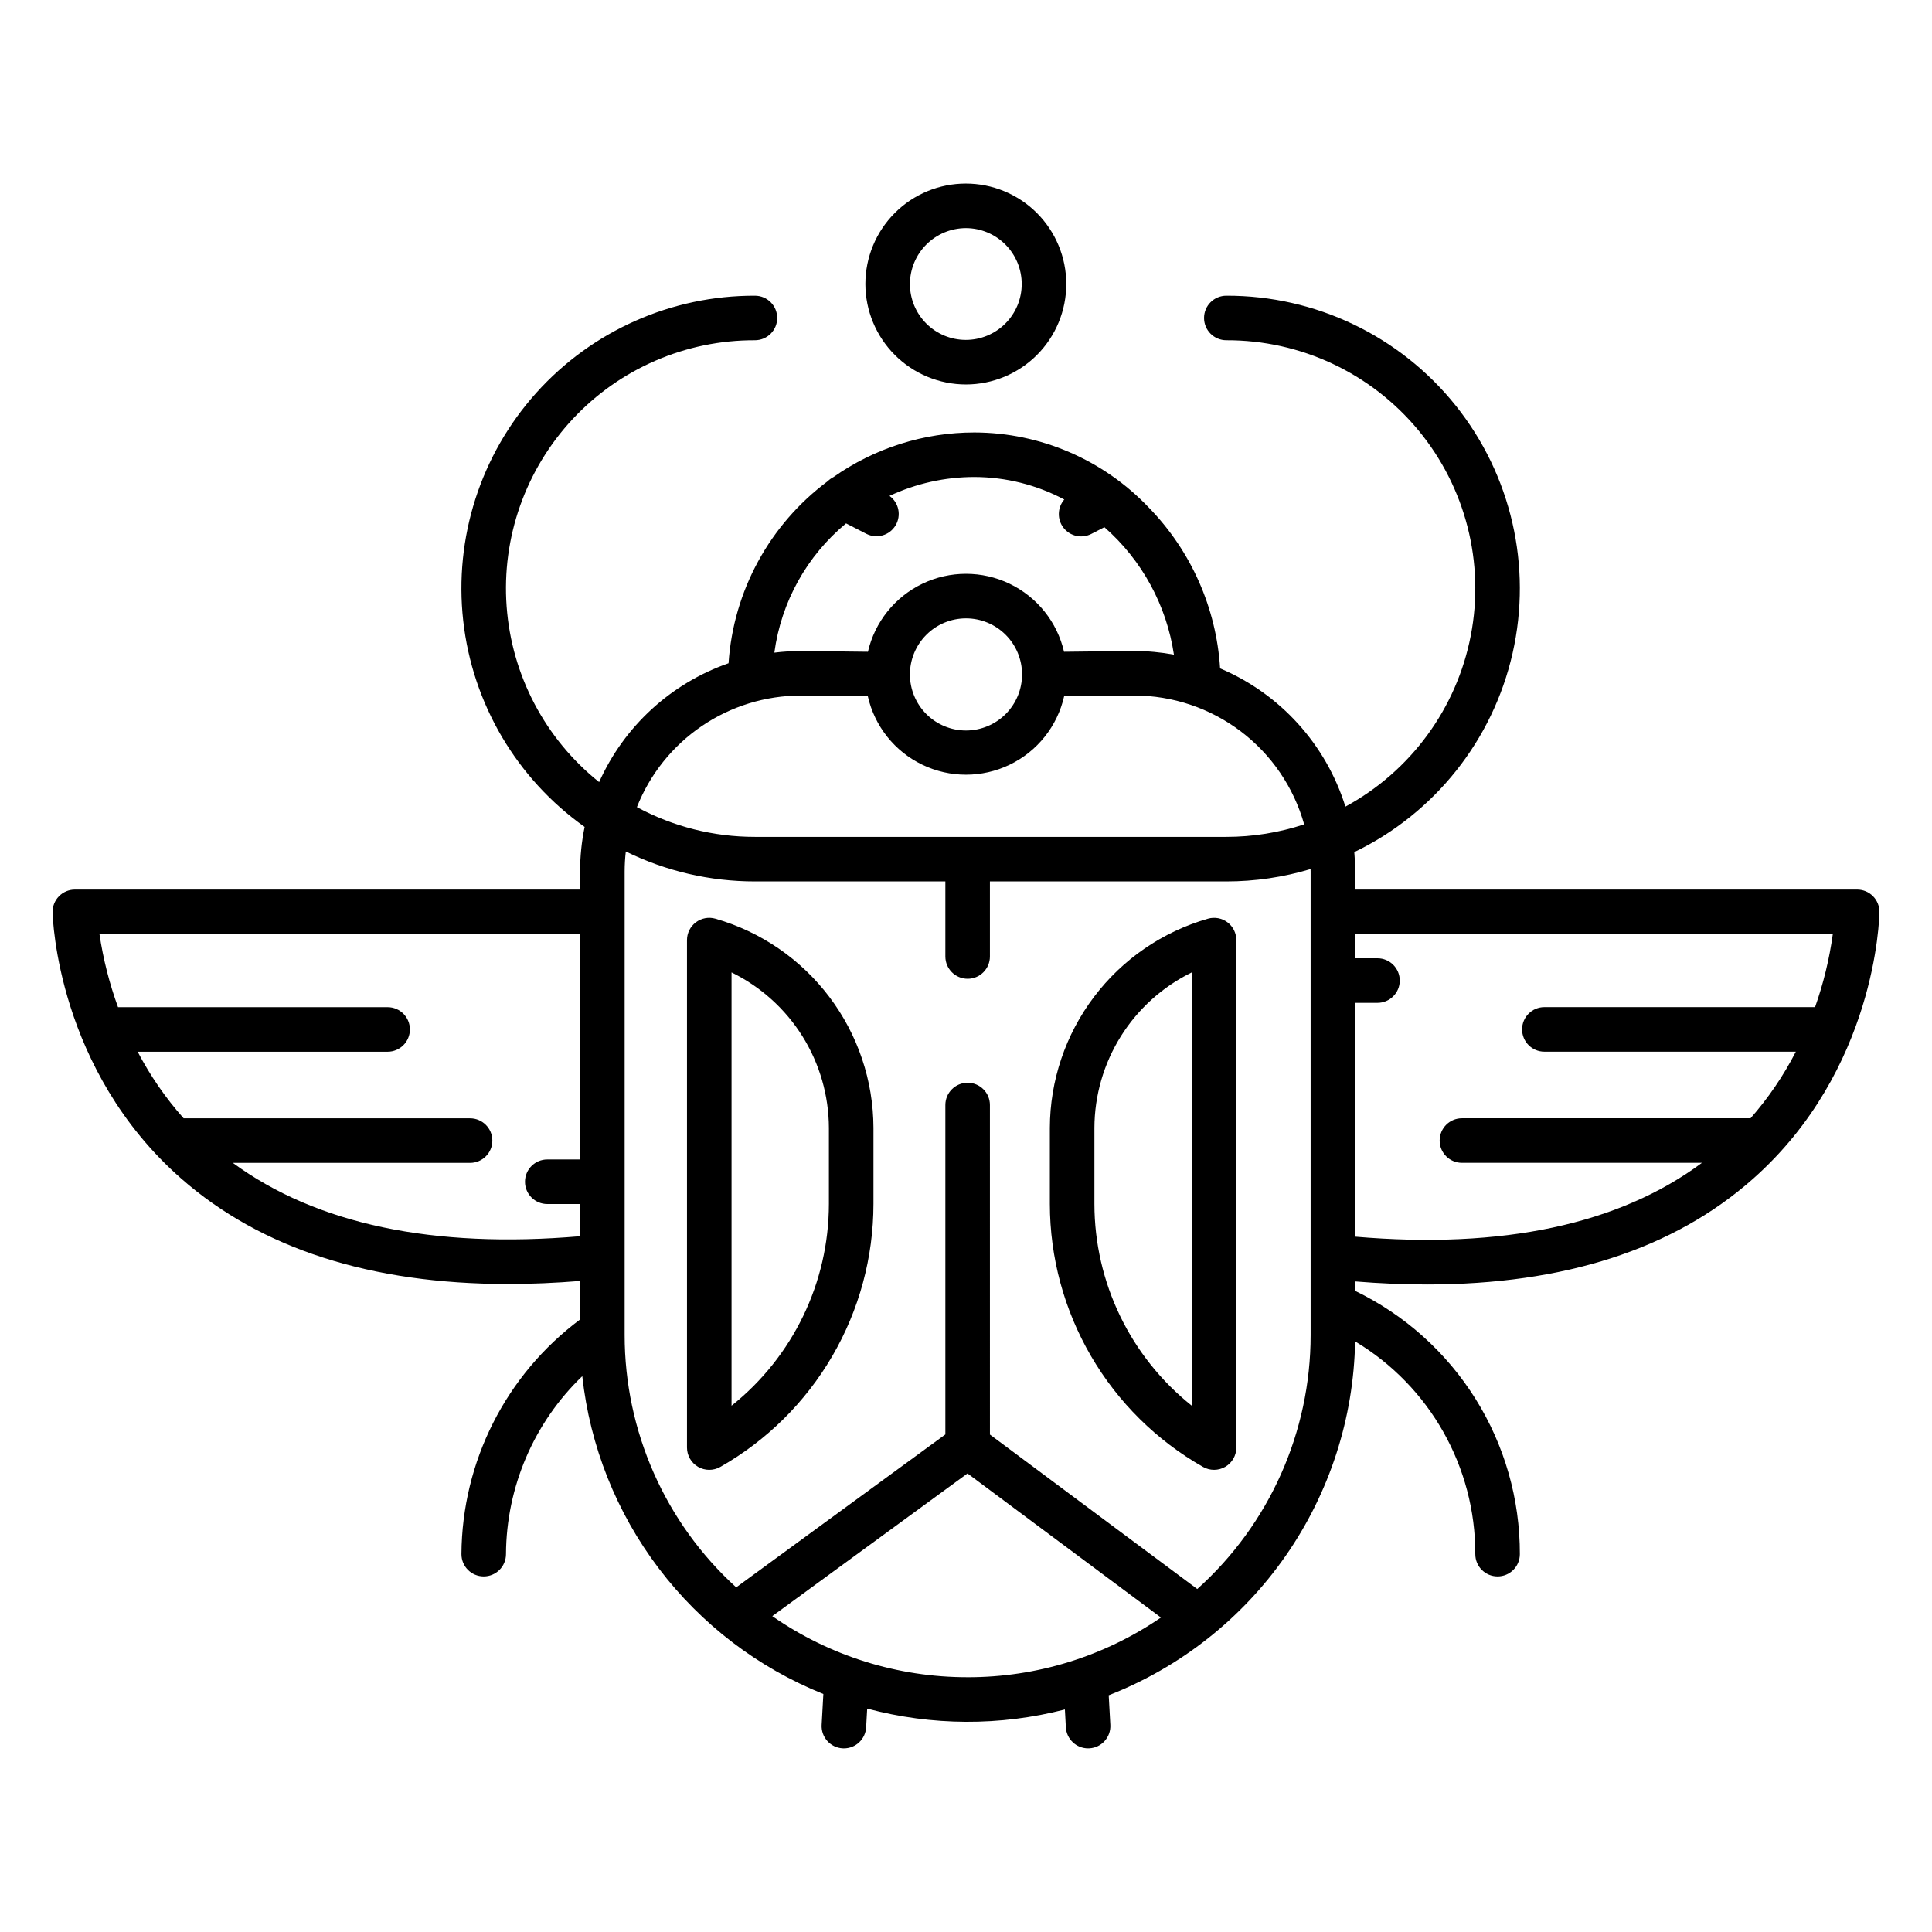
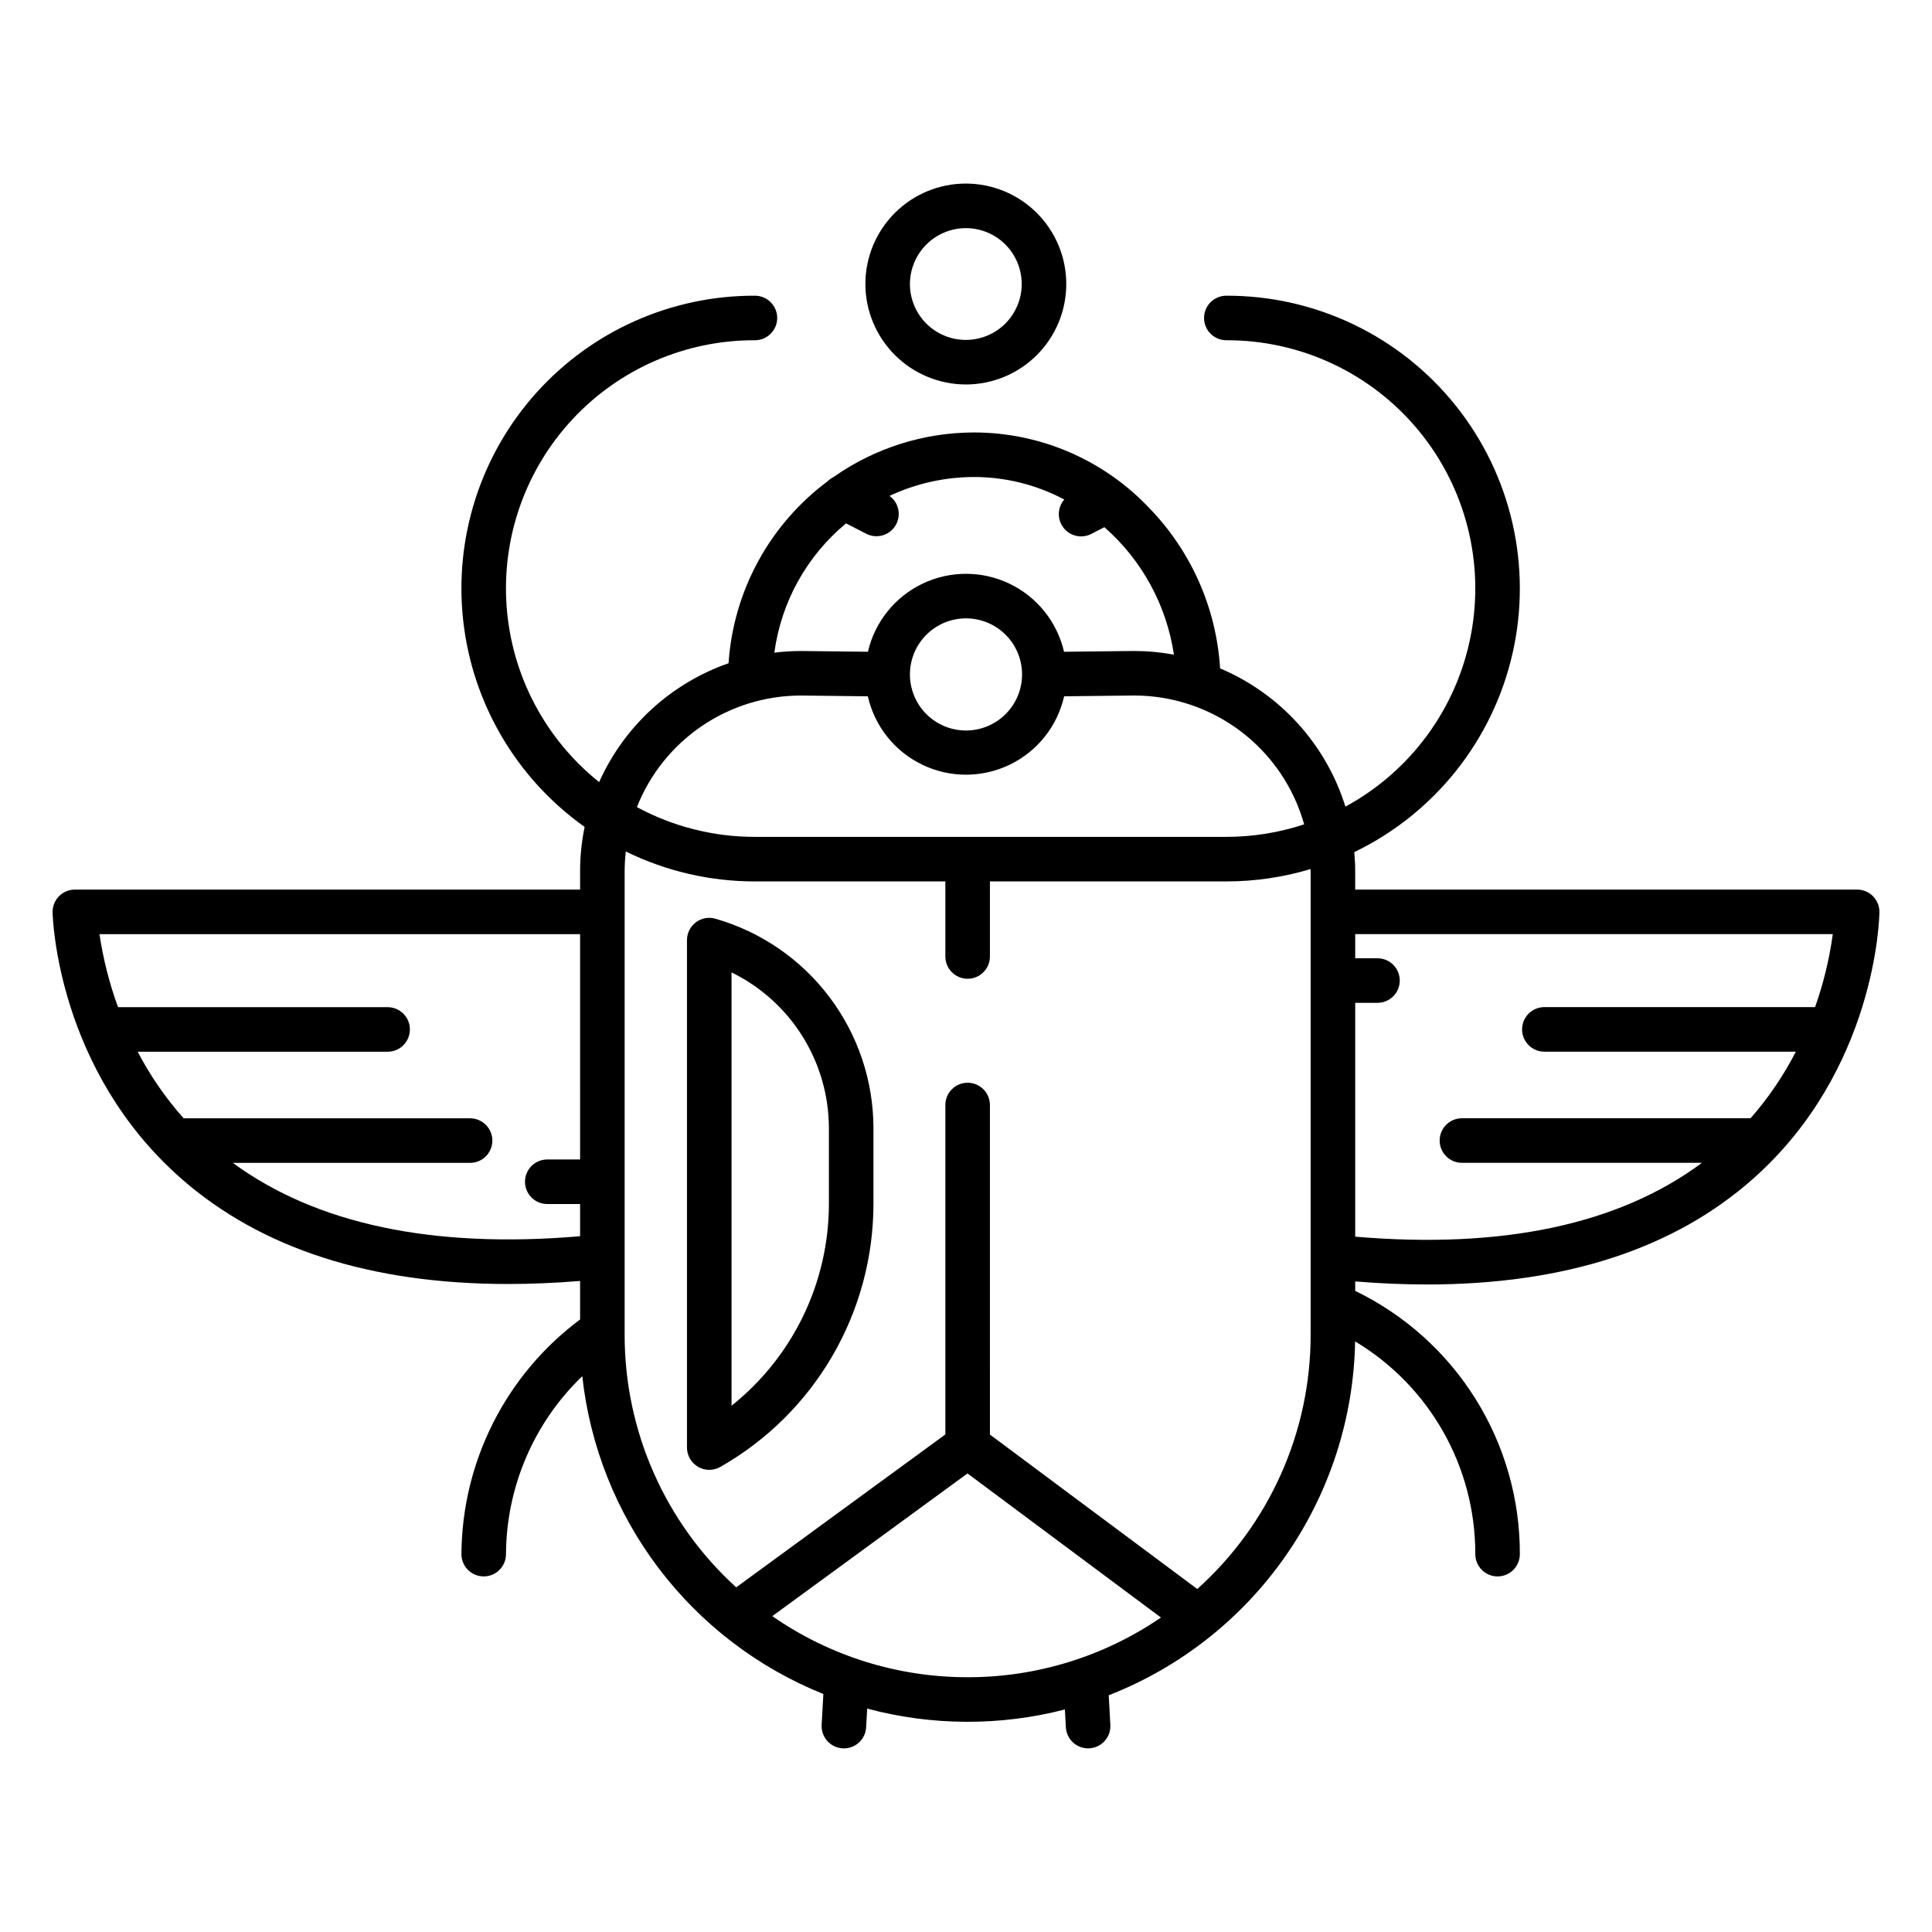
<svg xmlns="http://www.w3.org/2000/svg" fill="#000000" width="800px" height="800px" version="1.1" viewBox="144 144 512 512">
  <g>
    <path d="m400 245.89c7.055-0.012 13.82-2.824 18.805-7.824 4.984-4.996 7.777-11.77 7.769-18.828-0.008-7.055-2.816-13.82-7.812-18.809-4.996-4.984-11.766-7.785-18.824-7.781-7.055 0.004-13.824 2.809-18.812 7.801s-7.793 11.762-7.793 18.82c0.016 7.062 2.828 13.832 7.828 18.824 5 4.992 11.773 7.793 18.84 7.797zm0-41.434c3.926 0.012 7.684 1.582 10.453 4.363 2.769 2.785 4.32 6.555 4.312 10.48-0.008 3.926-1.574 7.688-4.356 10.461-2.777 2.769-6.547 4.324-10.473 4.32-3.926-0.004-7.691-1.566-10.465-4.344-2.773-2.777-4.332-6.543-4.332-10.469 0.012-3.934 1.582-7.703 4.367-10.48 2.785-2.773 6.559-4.332 10.492-4.332z" />
    <path d="m333.57 387.46c-1.777-0.508-3.691-0.148-5.168 0.969-1.477 1.117-2.344 2.859-2.344 4.711v134.48c0 2.102 1.117 4.043 2.93 5.102 1.816 1.055 4.059 1.07 5.887 0.035 12.316-7 22.562-17.137 29.691-29.379 7.133-12.242 10.898-26.152 10.91-40.32v-20.16c-0.035-12.535-4.141-24.715-11.699-34.715-7.559-9.996-18.156-17.27-30.207-20.723zm30.098 75.598v-0.004c-0.02 20.82-9.516 40.5-25.801 53.473v-114.83c7.715 3.773 14.223 9.633 18.785 16.914 4.559 7.285 6.988 15.695 7.016 24.289z" />
-     <path d="m469.3 388.43c-1.477-1.117-3.391-1.477-5.172-0.969-12.047 3.453-22.648 10.727-30.207 20.723-7.559 10-11.664 22.18-11.699 34.715v20.16c0.012 14.168 3.777 28.078 10.91 40.32 7.133 12.242 17.375 22.375 29.695 29.375 1.828 1.035 4.066 1.023 5.883-0.035s2.93-3 2.93-5.102v-134.48c0-1.852-0.867-3.594-2.34-4.711zm-9.465 128.1h-0.004c-16.285-12.973-25.781-32.652-25.801-53.473v-20.156c0.027-8.594 2.457-17.008 7.016-24.289 4.562-7.281 11.07-13.141 18.785-16.918z" />
    <path d="m636.16 379.75h-133.02v-4.797c0-1.73-0.09-3.445-0.238-5.137v0.004c21.281-10.266 36.723-29.672 41.949-52.711 5.227-23.043-0.332-47.211-15.098-65.656-14.77-18.445-37.137-29.152-60.762-29.09-3.262 0-5.906 2.641-5.906 5.902s2.644 5.902 5.906 5.902c19.668-0.062 38.336 8.684 50.879 23.84 12.539 15.152 17.641 35.129 13.898 54.438-3.738 19.312-15.926 35.938-33.219 45.316-5.144-16.504-17.293-29.902-33.211-36.637-0.988-16.012-7.695-31.141-18.898-42.625-12.035-12.664-28.723-19.852-46.191-19.895-13.383-0.008-26.441 4.125-37.379 11.832-0.555 0.277-1.059 0.637-1.5 1.07-15.406 11.461-25.02 29.098-26.297 48.258-15.277 5.332-27.684 16.723-34.297 31.496-14.297-11.434-23.184-28.309-24.516-46.57-1.332-18.258 5.012-36.242 17.5-49.629 12.488-13.387 29.992-20.957 48.301-20.895 3.262 0 5.906-2.641 5.906-5.902s-2.644-5.902-5.906-5.902c-22.102-0.066-43.184 9.301-57.945 25.75-14.766 16.449-21.805 38.418-19.359 60.383 2.449 21.969 14.156 41.848 32.176 54.645-0.801 3.887-1.203 7.844-1.203 11.816v4.797l-133.89-0.004c-1.586 0-3.109 0.641-4.219 1.777-1.113 1.137-1.719 2.672-1.684 4.262 0.039 1.691 1.312 41.723 34.039 70.5 21.168 18.613 50.246 27.984 86.672 27.984 6.152 0 12.512-0.27 19.082-0.805l0.004 10.203c-19.66 14.648-31.305 37.672-31.449 62.188 0 3.262 2.641 5.906 5.902 5.906 3.262 0 5.906-2.644 5.906-5.906 0.09-17.809 7.387-34.82 20.219-47.164 2.019 18.508 9.031 36.121 20.281 50.957 11.254 14.836 26.324 26.336 43.605 33.273l-0.453 8.184v-0.004c-0.18 3.258 2.312 6.043 5.566 6.223 0.113 0.008 0.223 0.008 0.332 0.008 3.133 0 5.719-2.449 5.891-5.574l0.277-4.965c17.152 4.586 35.199 4.668 52.395 0.23l0.258 4.723c0.172 3.129 2.758 5.582 5.891 5.582 0.105 0 0.219 0 0.328-0.008 3.254-0.176 5.75-2.961 5.57-6.215l-0.43-7.848h0.004c18.949-7.402 35.273-20.27 46.898-36.965 11.625-16.695 18.027-36.469 18.395-56.812 19.805 11.871 31.906 33.285 31.848 56.375 0 3.262 2.644 5.906 5.902 5.906 3.262 0 5.906-2.644 5.906-5.906 0.035-14.555-4.043-28.824-11.762-41.168-7.719-12.34-18.766-22.25-31.871-28.59v-2.508c6.559 0.535 12.91 0.805 19.047 0.805 36.387 0 65.379-9.383 86.387-28.008 32.523-28.832 33.465-68.957 33.488-70.652 0.023-1.582-0.59-3.106-1.699-4.231s-2.625-1.758-4.203-1.758zm-338.43 71.52h-8.699c-3.262 0-5.902 2.644-5.902 5.906 0 3.262 2.641 5.902 5.902 5.902h8.699v8.535c-38.992 3.328-69.883-3.199-92.023-19.441h62.867c3.262 0 5.906-2.644 5.906-5.902 0-3.262-2.644-5.906-5.906-5.906h-75.906c-4.769-5.359-8.863-11.289-12.184-17.648h66.242-0.004c3.262 0 5.906-2.644 5.906-5.906s-2.644-5.902-5.906-5.902h-71.445c-2.285-6.269-3.93-12.75-4.914-19.348h127.37zm70.484-168.57 5.43 2.789c2.75 1.367 6.09 0.395 7.676-2.234 1.59-2.629 0.898-6.039-1.594-7.84 7.051-3.301 14.738-5.008 22.52-5.004 8.301 0.023 16.469 2.07 23.797 5.965-1.852 2.137-1.93 5.289-0.184 7.512 1.746 2.223 4.824 2.898 7.34 1.609l3.477-1.789c9.949 8.723 16.48 20.691 18.426 33.781-3.492-0.645-7.035-0.969-10.582-0.973l-18.535 0.207h-0.004c-1.824-7.891-7.137-14.523-14.438-18.031-7.297-3.504-15.797-3.504-23.094 0-7.301 3.508-12.613 10.141-14.438 18.031l-17.727-0.203h-0.004c-2.363 0.004-4.723 0.152-7.066 0.438 1.801-13.402 8.582-25.633 19-34.258zm46.641 39.984v-0.004c0.016 3.945-1.543 7.731-4.32 10.527-2.781 2.797-6.562 4.371-10.504 4.383-3.945 0.008-7.731-1.551-10.523-4.336-2.793-2.785-4.363-6.566-4.367-10.508-0.004-3.945 1.559-7.727 4.348-10.516 2.785-2.793 6.566-4.359 10.512-4.359 3.934 0 7.707 1.559 10.492 4.336 2.785 2.777 4.356 6.547 4.363 10.477zm-58.641 5.637 17.766 0.207 0.004-0.004c1.797 7.926 7.106 14.602 14.426 18.129 7.32 3.531 15.852 3.531 23.172 0 7.32-3.527 12.629-10.203 14.426-18.129l18.574-0.207c10.203 0.008 20.125 3.348 28.254 9.508 8.129 6.164 14.023 14.816 16.781 24.637-6.656 2.199-13.621 3.316-20.629 3.316h-124.93c-10.918 0.012-21.668-2.699-31.273-7.883 3.445-8.711 9.426-16.188 17.168-21.461 7.746-5.273 16.895-8.098 26.262-8.109zm44.219 260.16c-18.504 0.02-36.574-5.629-51.77-16.188l51.738-37.816 51.266 38.188v-0.004c-15.086 10.328-32.949 15.844-51.234 15.824zm90.898-90.68c0.004 25.684-10.922 50.156-30.043 67.301l-54.945-40.926-0.004-87.336c0-3.258-2.644-5.902-5.902-5.902-3.262 0-5.906 2.644-5.906 5.902v87.301l-55.434 40.523c-18.828-17.129-29.562-41.402-29.559-66.859v-122.86c0.004-1.77 0.105-3.535 0.309-5.293 10.648 5.231 22.352 7.945 34.215 7.934h50.469v19.891c0 3.262 2.644 5.906 5.906 5.906 3.258 0 5.902-2.644 5.902-5.906v-19.891h62.652c7.559 0.004 15.082-1.102 22.324-3.273 0 0.211 0.016 0.422 0.016 0.633zm133.68-86.906h-71.738c-3.258 0-5.902 2.641-5.902 5.902 0 3.262 2.644 5.906 5.902 5.906h66.645c-3.258 6.356-7.293 12.285-12.008 17.648h-76.484c-3.262 0-5.902 2.644-5.902 5.906 0 3.258 2.641 5.902 5.902 5.902h63.613c-21.984 16.336-52.836 22.906-91.895 19.57v-61.969h5.902c3.262 0 5.906-2.644 5.906-5.902 0-3.262-2.644-5.906-5.906-5.906h-5.902v-6.402h126.57c-0.906 6.594-2.481 13.074-4.703 19.348z" />
  </g>
</svg>